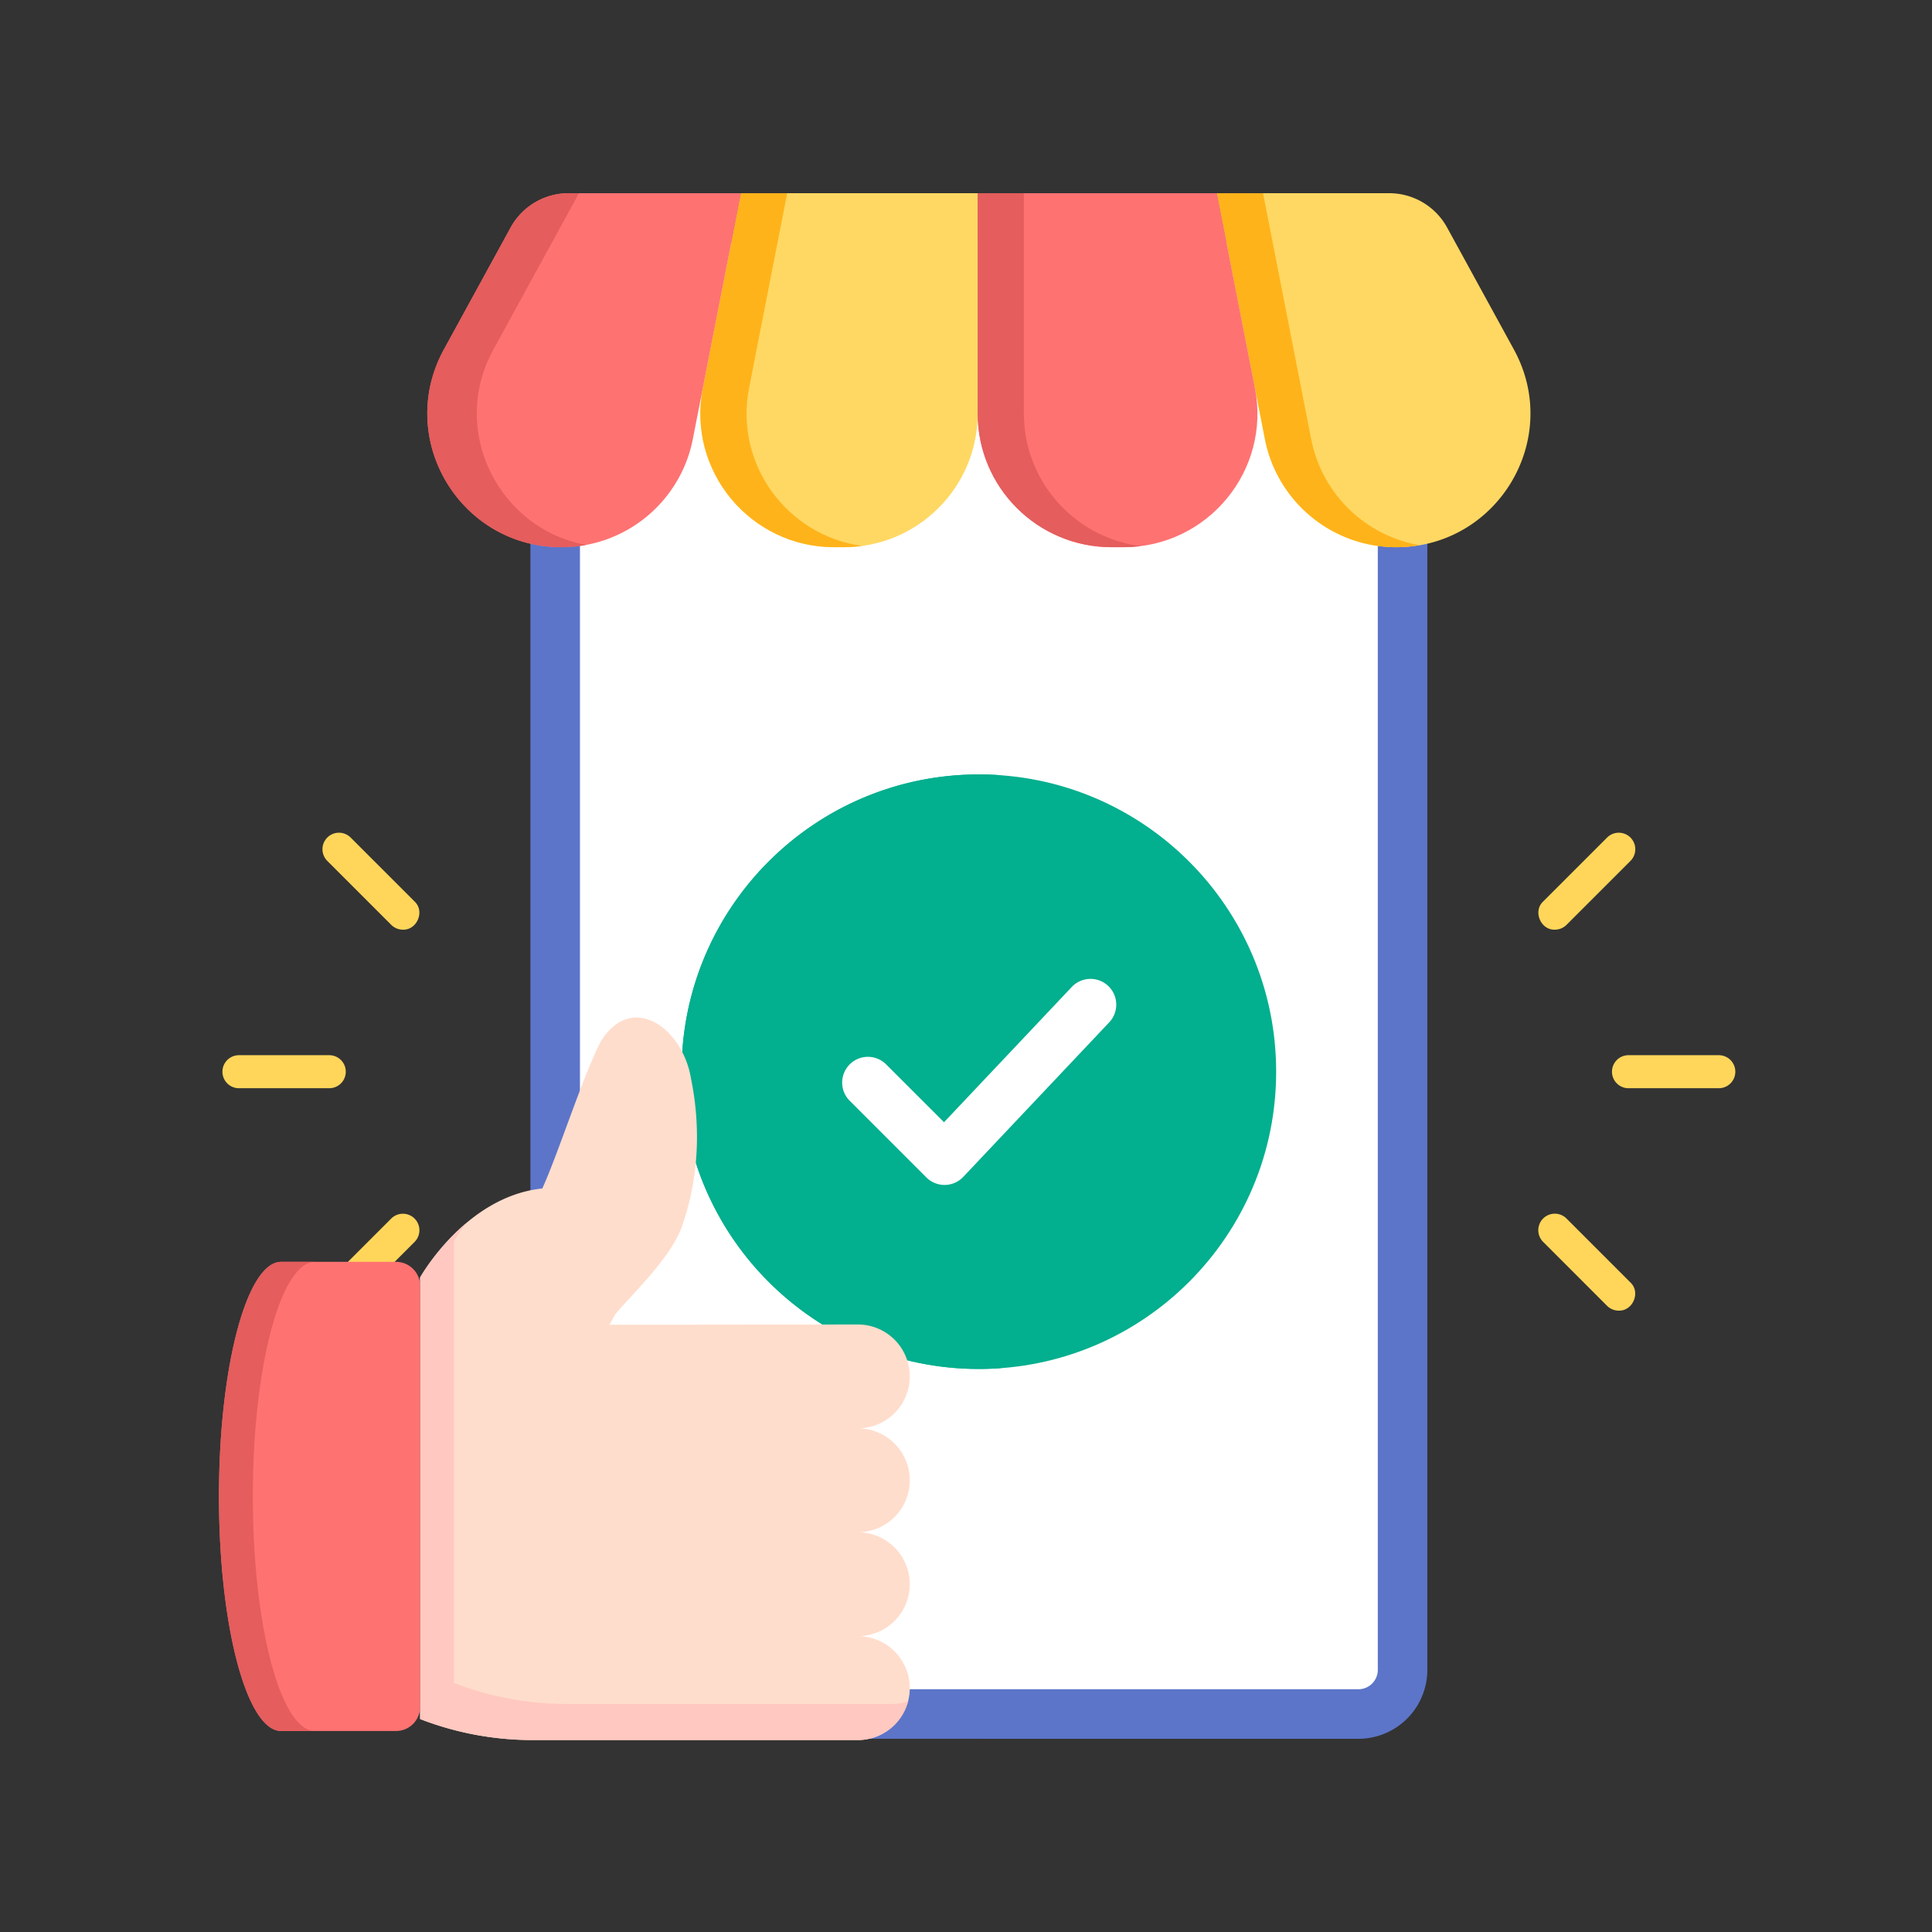
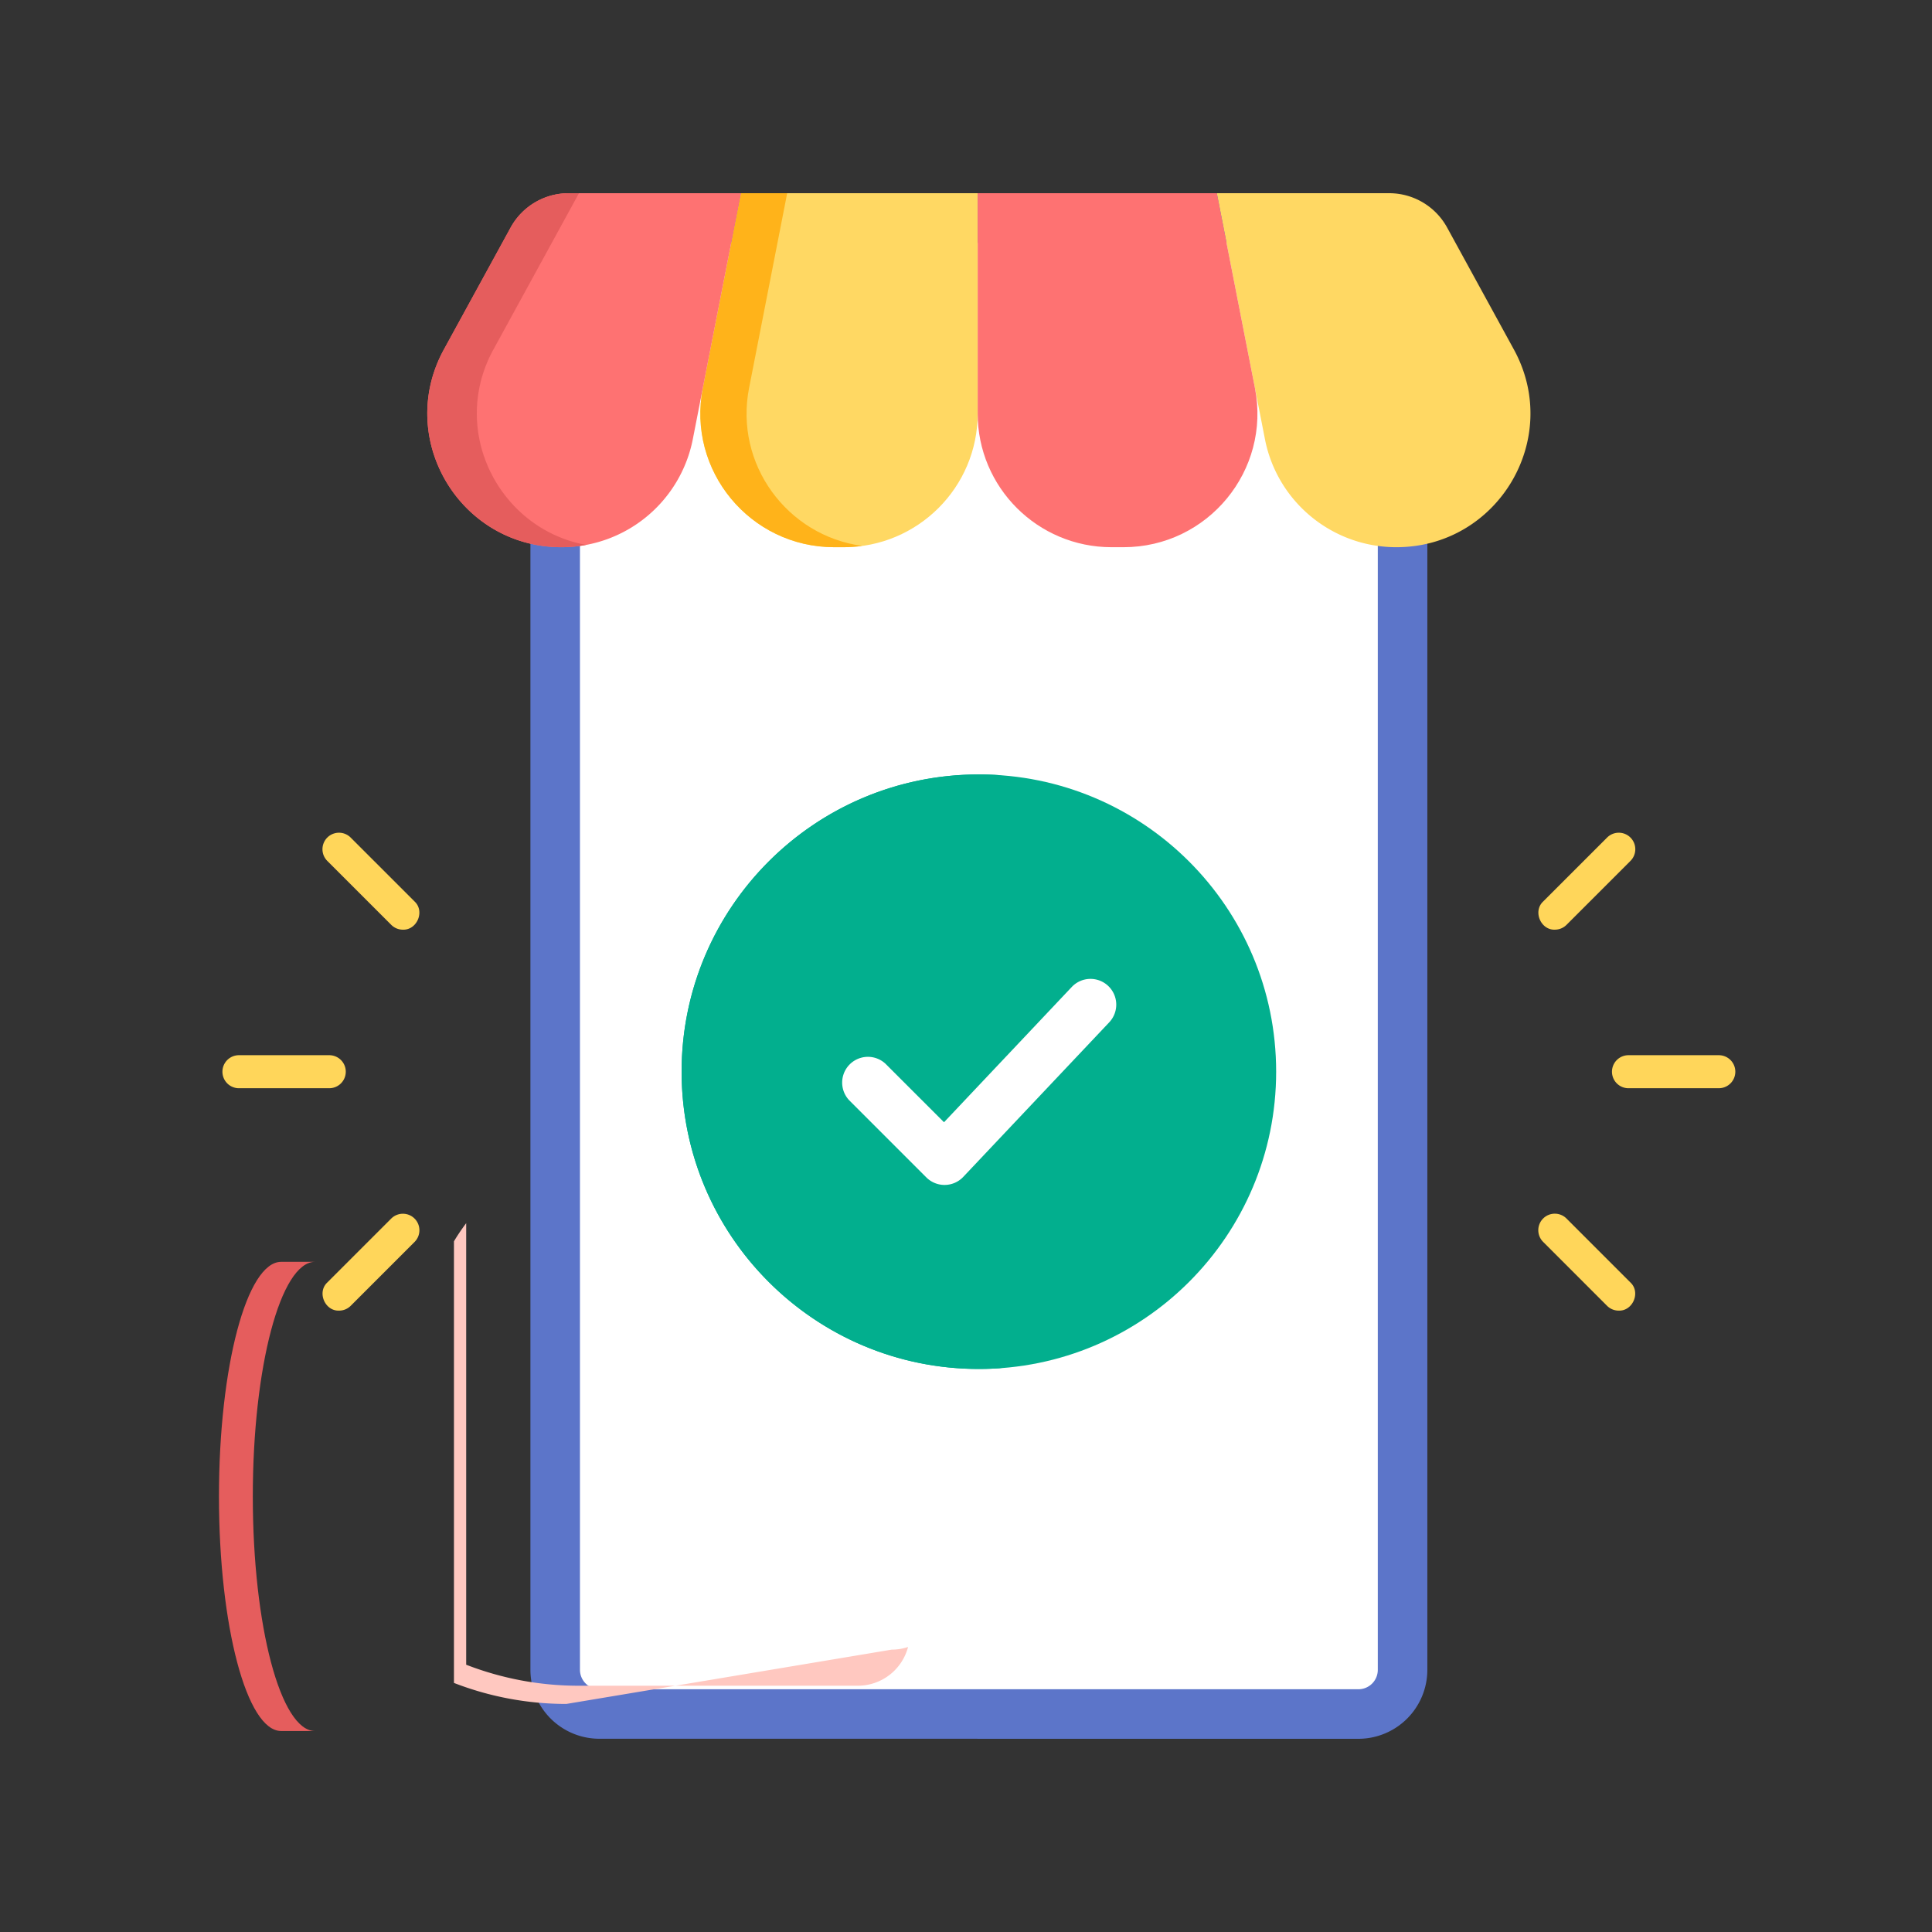
<svg xmlns="http://www.w3.org/2000/svg" width="150" height="150" fill="none" viewBox="0 0 150 150">
  <rect x="0" y="0" width="150" height="150" fill="#333333" stroke="none" />
  <path fill="#5C75C9" d="M105.462 15.011H46.538a5.357 5.357 0 0 0-5.356 5.357V129.64a5.356 5.356 0 0 0 5.356 5.356l58.923.004a5.356 5.356 0 0 0 5.357-5.357V20.368a5.356 5.356 0 0 0-5.356-5.357" />
  <path fill="#fff" d="M46.538 131.15c-.832 0-1.51-.677-1.51-1.51V20.368c0-.833.678-1.51 1.51-1.51h58.924c.832 0 1.51.677 1.51 1.51v109.275a1.507 1.507 0 0 1-1.51 1.51z" />
  <path fill="#FFD863" d="M65.51 42.485h-.738c-6.541 0-11.457-5.957-10.204-12.364l2.959-15.12h18.38V32.11c0 5.73-4.655 10.375-10.397 10.375" />
  <path fill="#FFB31A" d="m58.159 30.121 2.958-15.12h-3.59l-2.958 15.12c-1.254 6.407 3.662 12.364 10.204 12.364h.737c.485 0 .96-.036 1.428-.1-5.81-.79-9.94-6.332-8.78-12.264" />
  <path fill="#FE7272" d="M43.586 42.485c-7.894 0-12.908-8.436-9.123-15.35l5.183-9.47A5.13 5.13 0 0 1 44.145 15h13.382L53.79 34.098a10.39 10.39 0 0 1-10.205 8.387" />
  <path fill="#E55D5D" d="M38.31 27.135 44.951 15h-.807a5.13 5.13 0 0 0-4.499 2.666l-5.183 9.469c-3.786 6.914 1.229 15.35 9.123 15.35q.982-.002 1.918-.178c-6.747-1.238-10.661-8.84-7.195-15.172" />
  <path fill="#FFD863" d="M108.413 42.485c-4.973 0-9.25-3.516-10.203-8.387L94.473 15h13.382a5.13 5.13 0 0 1 4.499 2.666l5.184 9.469c3.784 6.914-1.23 15.35-9.125 15.35" />
-   <path fill="#FFB31A" d="M101.8 34.098 98.063 15h-3.59l3.737 19.098a10.39 10.39 0 0 0 11.998 8.231 10.39 10.39 0 0 1-8.408-8.231" />
  <path fill="#FE7272" d="M87.228 42.485h-.925c-5.742 0-10.396-4.645-10.396-10.376V15h18.567l2.958 15.12c1.253 6.408-3.663 12.365-10.204 12.365" />
-   <path fill="#E55D5D" d="M79.496 32.11V15h-3.59v17.11c0 5.73 4.655 10.375 10.397 10.375h.924c.455 0 .9-.032 1.337-.087-5.113-.652-9.068-5.008-9.068-10.289" />
  <path fill="#02AF8E" d="M76 106.286c12.746 0 23.08-10.333 23.08-23.08S88.747 60.128 76 60.128 52.92 70.46 52.92 83.207 63.255 106.286 76 106.286" />
  <path fill="#02AF8E" d="M56.51 83.207c0-12.142 9.378-22.094 21.285-23.01a23 23 0 0 0-1.795-.07c-12.746 0-23.08 10.333-23.08 23.08S63.255 106.286 76 106.286q.906 0 1.795-.069c-11.907-.916-21.284-10.868-21.284-23.01" />
  <path fill="#FFD65A" d="M125.678 101.757a1.28 1.28 0 0 1-.907-.375l-4.958-4.959a1.282 1.282 0 1 1 1.813-1.813l4.958 4.959c.818.761.191 2.227-.906 2.188m7.77-17.267h-7.012a1.282 1.282 0 0 1 0-2.565h7.012a1.282 1.282 0 0 1 0 2.564M120.719 72.18c-1.097.038-1.724-1.428-.906-2.19l4.958-4.958a1.282 1.282 0 1 1 1.813 1.813l-4.958 4.958c-.25.251-.578.376-.907.376m-94.397 29.578c-1.097.039-1.724-1.427-.906-2.189l4.958-4.958a1.282 1.282 0 1 1 1.813 1.814l-4.958 4.958a1.28 1.28 0 0 1-.907.375m-.758-17.267h-7.012a1.282 1.282 0 1 1 0-2.565h7.012a1.282 1.282 0 1 1 0 2.564M31.28 72.18c-.328 0-.656-.126-.906-.377l-4.958-4.958a1.282 1.282 0 1 1 1.813-1.813l4.958 4.958c.818.762.19 2.228-.907 2.19" />
  <path fill="#fff" d="M86.04 76.547a2 2 0 0 1 .08 2.826l-11.333 12a2 2 0 0 1-2.867.04l-6-6a2 2 0 0 1 2.827-2.826l4.546 4.544 9.92-10.504a2 2 0 0 1 2.827-.08" />
-   <path fill="#FDC" d="M70.634 106.865a4.033 4.033 0 0 0-4.033-4.033l-19.21.021-.084.013.449-.802c1.025-1.305 4.26-4.276 5.165-6.78 1.732-4.845 1.2-9.247.729-11.537-.628-3.884-4.538-6.794-6.99-2.917-1.42 2.734-3.31 8.72-4.555 11.443-5.972.618-9.488 6.91-9.488 6.91v34.283a24.1 24.1 0 0 0 8.725 1.631h25.26a4.033 4.033 0 1 0 0-8.066 4.033 4.033 0 0 0 0-8.067 4.033 4.033 0 1 0 0-8.066 4.033 4.033 0 0 0 4.032-4.033" />
-   <path fill="#FFC8C0" d="M43.97 132.294c-3.004 0-5.962-.559-8.725-1.632V96.379s.328-.584.95-1.413c-2.308 1.947-3.578 4.217-3.578 4.217v34.283a24.1 24.1 0 0 0 8.726 1.631H66.6a4.035 4.035 0 0 0 3.902-3.009c-.4.133-.828.206-1.273.206z" />
-   <path fill="#FE7272" d="M23.479 97.969h-1.652c-2.666 0-4.827 8.154-4.827 18.213s2.161 18.213 4.827 18.213h8.92a1.87 1.87 0 0 0 1.87-1.87V99.838a1.87 1.87 0 0 0-1.87-1.87z" />
+   <path fill="#FFC8C0" d="M43.97 132.294c-3.004 0-5.962-.559-8.725-1.632V96.379s.328-.584.95-1.413v34.283a24.1 24.1 0 0 0 8.726 1.631H66.6a4.035 4.035 0 0 0 3.902-3.009c-.4.133-.828.206-1.273.206z" />
  <path fill="#E55D5D" d="M19.628 116.182c0-10.059 2.161-18.213 4.827-18.213h-2.628c-2.666 0-4.827 8.154-4.827 18.213s2.161 18.213 4.827 18.213h2.628c-2.666 0-4.827-8.154-4.827-18.213" />
</svg>